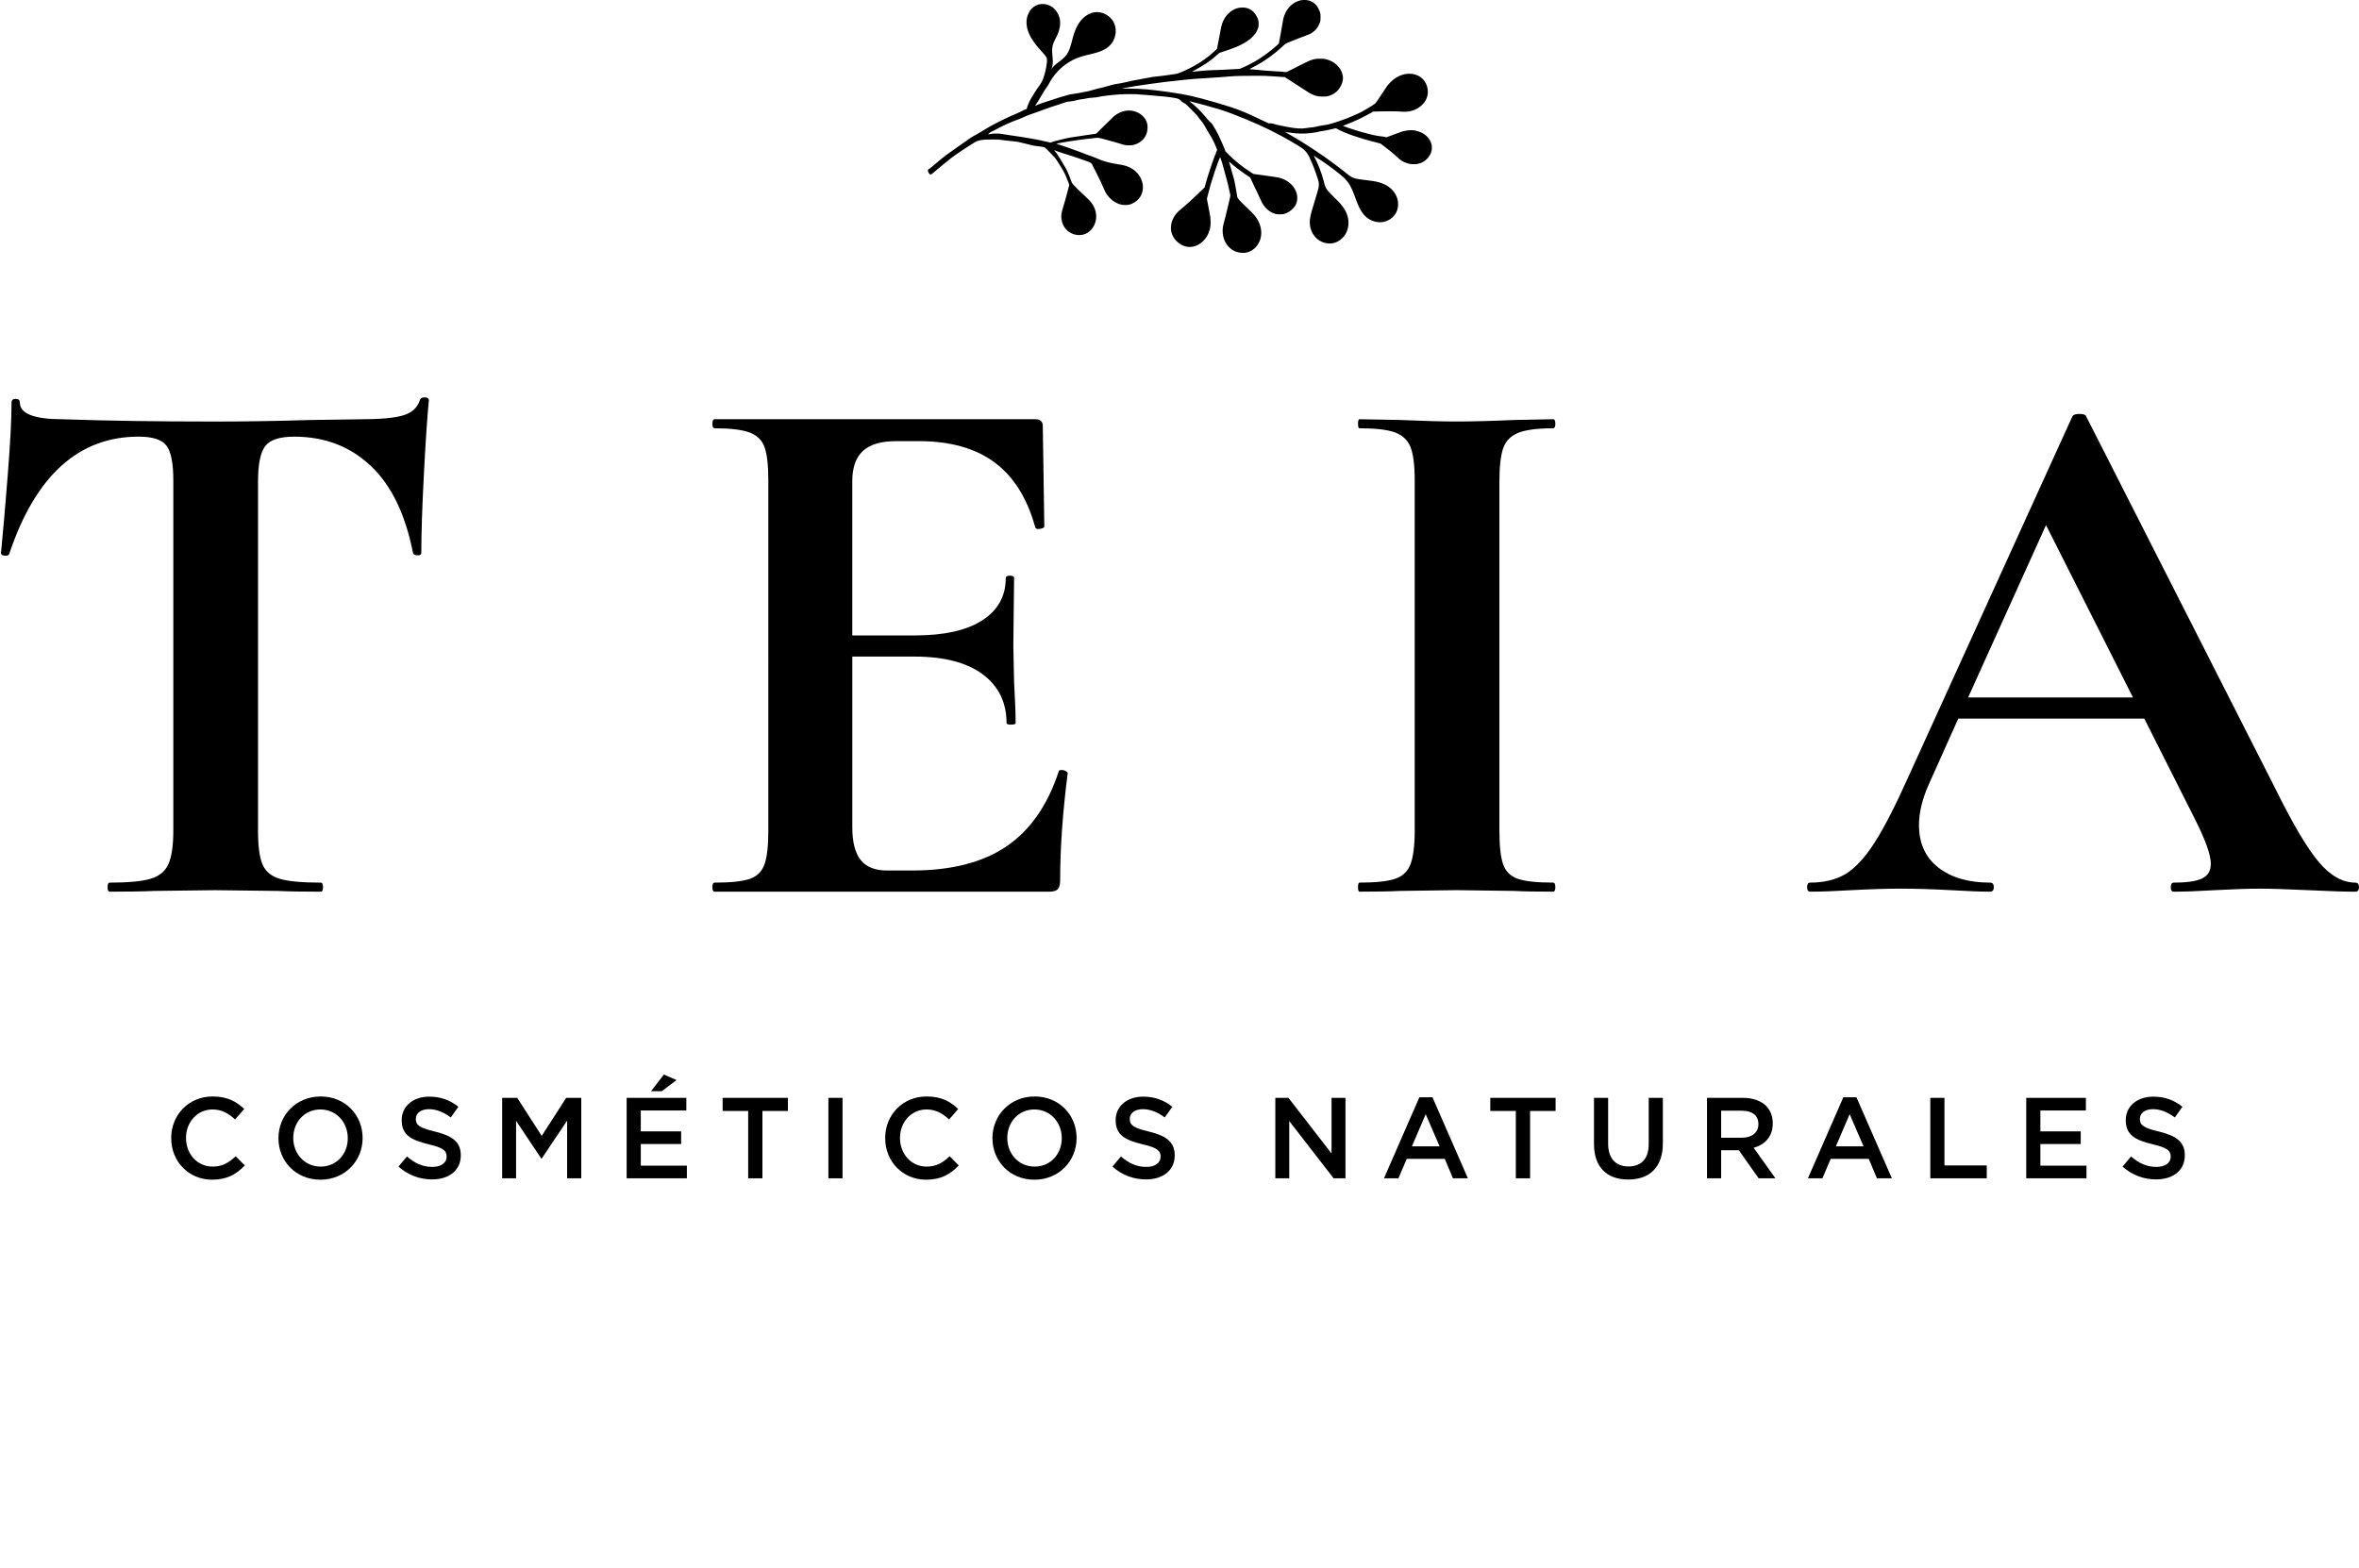
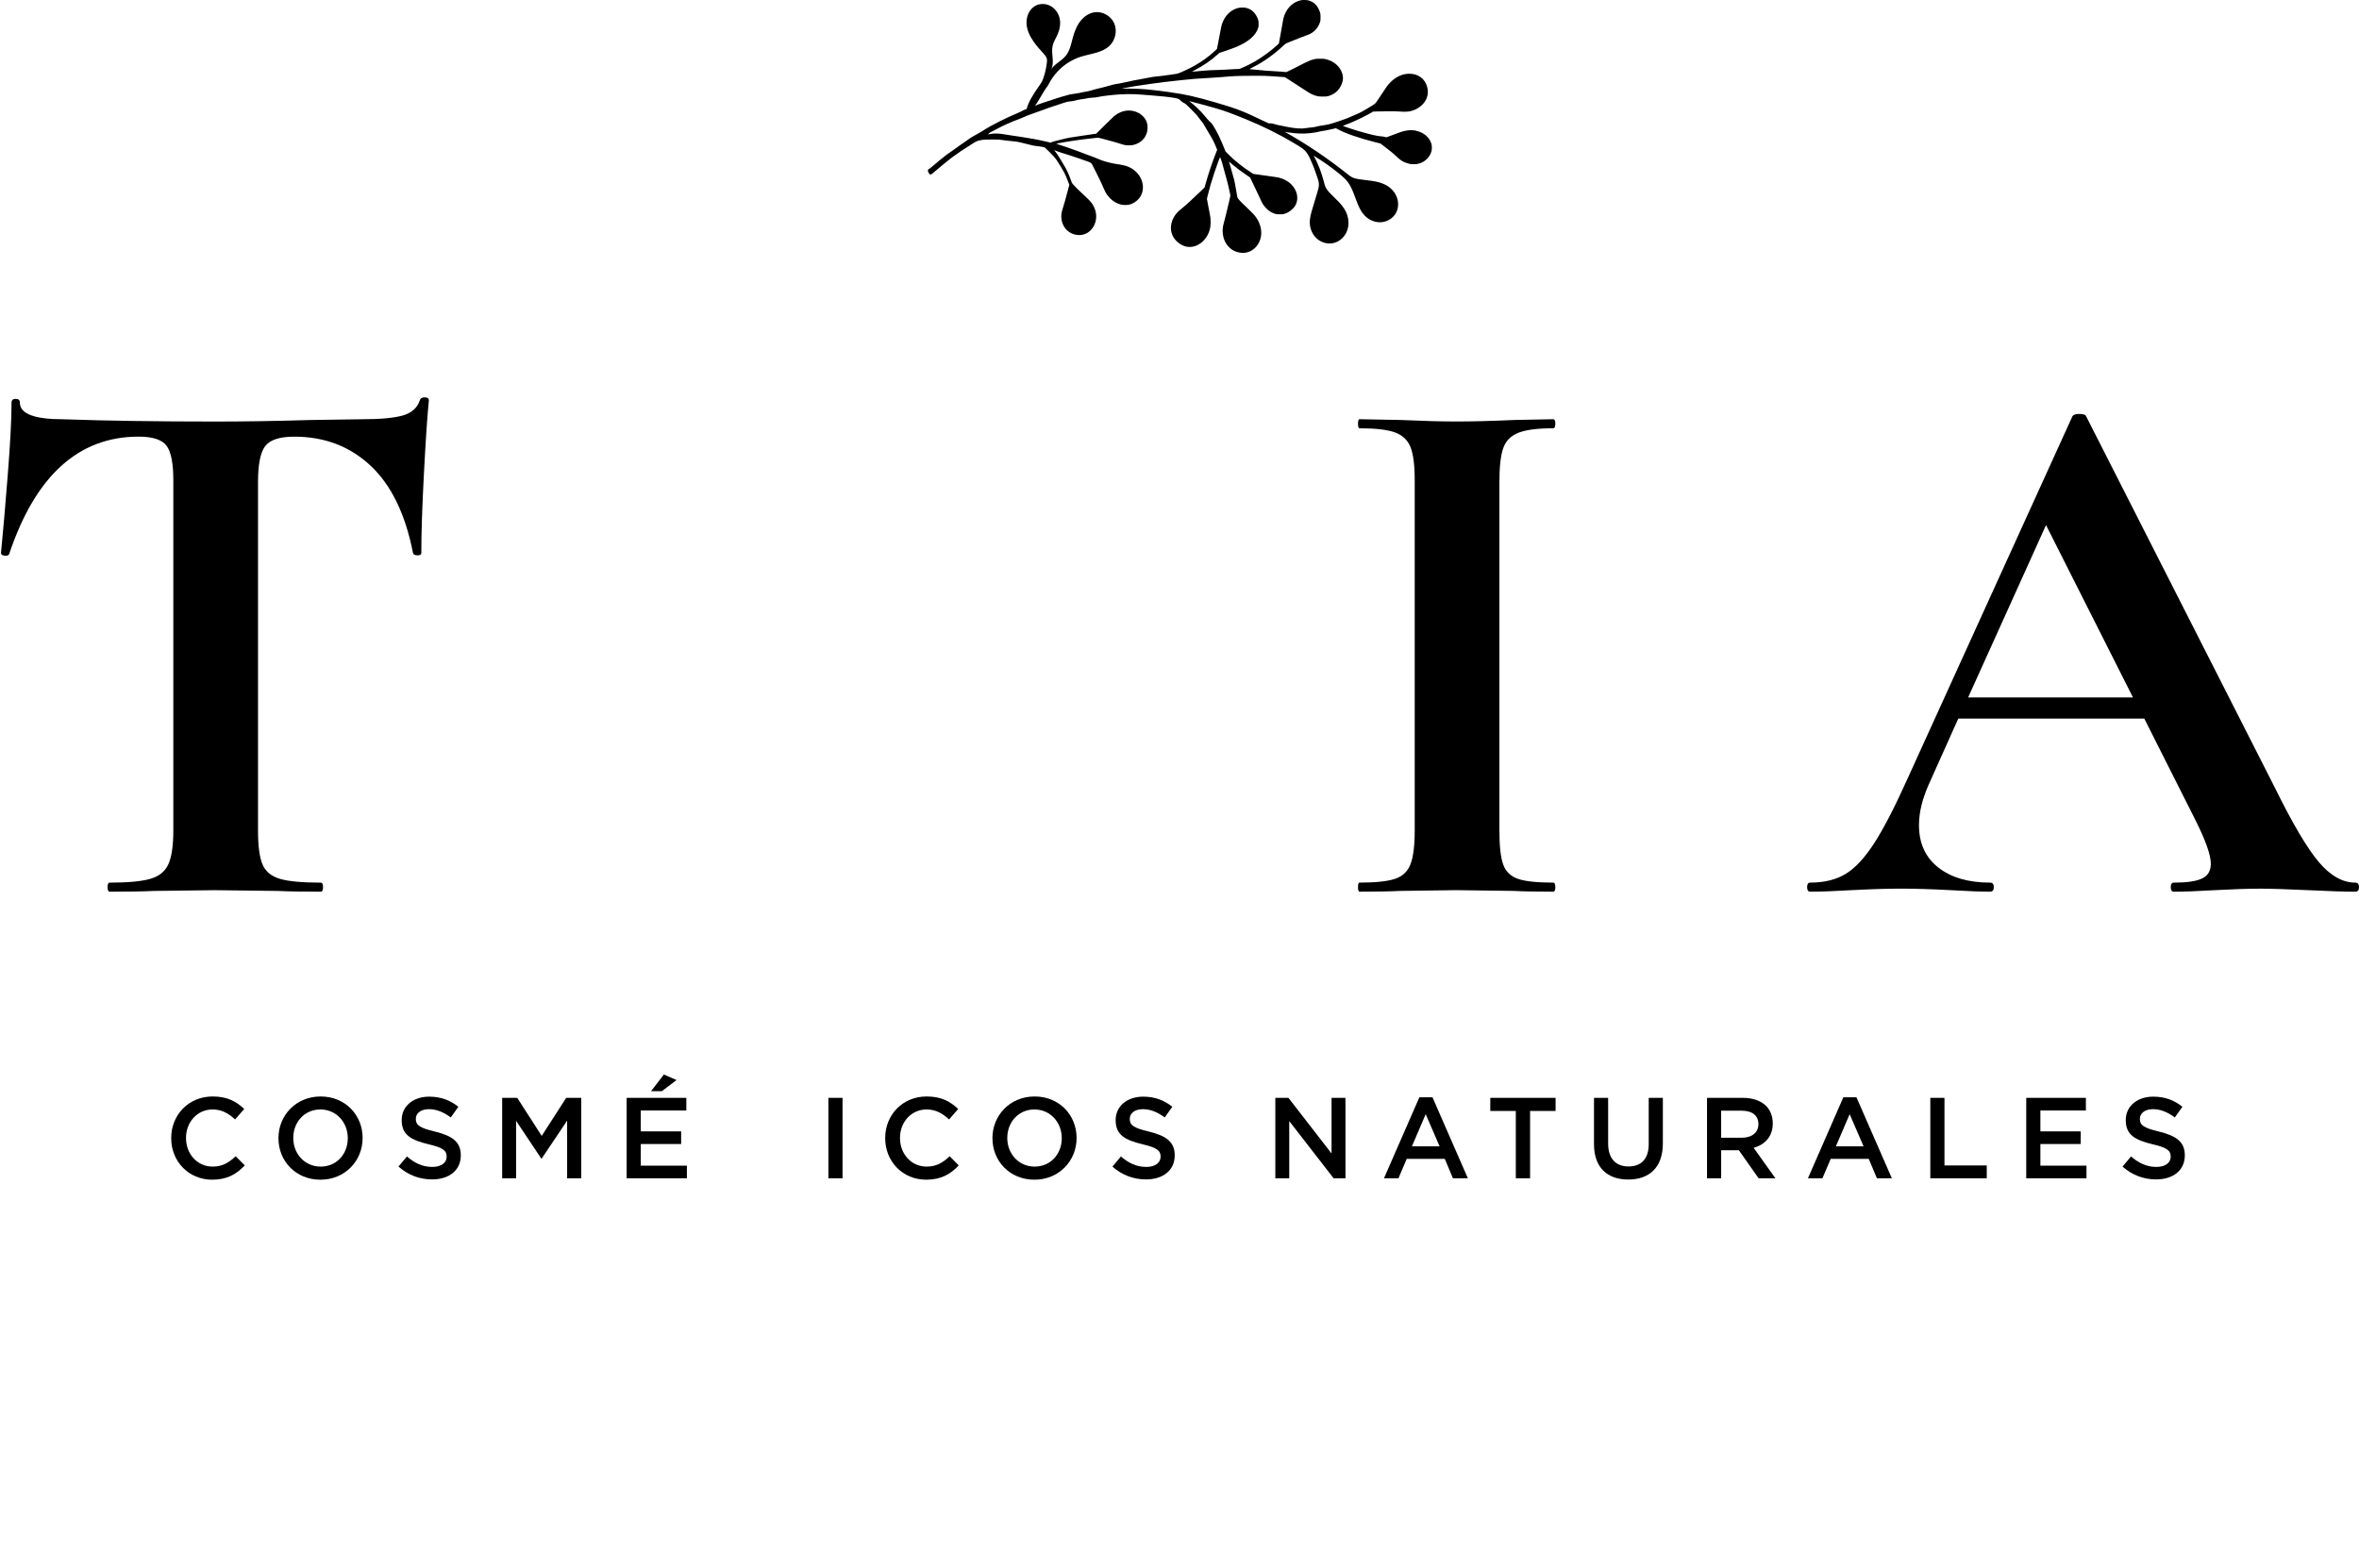
<svg xmlns="http://www.w3.org/2000/svg" id="Capa_1" data-name="Capa 1" viewBox="0 0 962.65 639.92">
  <g>
    <path d="M3.79,226.03c-.21,.62-.82,.88-1.85,.77-1.03-.1-1.54-.46-1.54-1.08,.82-8.22,1.74-18.87,2.77-31.93,1.03-13.06,1.54-22.88,1.54-29.46,0-1.03,.56-1.54,1.7-1.54s1.7,.52,1.7,1.54c0,4.53,5.86,6.79,17.59,6.79,17.68,.62,38.35,.93,62.01,.93,12.13,0,24.99-.2,38.56-.62l20.98-.31c7.81,0,13.52-.51,17.12-1.54,3.6-1.03,5.91-3.09,6.94-6.17,.2-.82,.87-1.23,2-1.23s1.7,.41,1.7,1.23c-.62,6.17-1.29,16.04-2,29.62-.72,13.57-1.08,24.48-1.08,32.7,0,.62-.52,.93-1.54,.93s-1.65-.31-1.85-.93c-3.09-15.84-8.85-27.71-17.28-35.63-8.43-7.92-18.82-11.88-31.16-11.88-5.97,0-9.92,1.29-11.88,3.86-1.96,2.57-2.93,7.46-2.93,14.65v142.23c0,6.38,.62,11.01,1.85,13.88,1.23,2.88,3.6,4.83,7.1,5.86,3.49,1.03,9.05,1.54,16.66,1.54,.62,0,.93,.62,.93,1.85s-.31,1.85-.93,1.85c-7.41,0-13.26-.1-17.59-.31l-25.61-.31-24.99,.31c-4.32,.21-10.29,.31-17.89,.31-.62,0-.93-.62-.93-1.85s.31-1.85,.93-1.85c7.4,0,12.9-.51,16.5-1.54,3.6-1.03,6.06-3.03,7.41-6.02,1.33-2.98,2-7.56,2-13.73V196.1c0-6.99-.92-11.72-2.78-14.19-1.85-2.47-5.66-3.7-11.41-3.7-24.48,0-42.07,15.94-52.76,47.82Z" />
-     <path d="M433.24,314.27c.62,0,1.18,.15,1.7,.46,.51,.31,.77,.57,.77,.77-2.06,16.04-3.09,30.65-3.09,43.81,0,1.65-.31,2.83-.93,3.55-.62,.72-1.85,1.08-3.7,1.08h-136.36c-.62,0-.93-.62-.93-1.85s.31-1.85,.93-1.85c6.58,0,11.36-.51,14.35-1.54,2.98-1.03,4.98-3.03,6.02-6.02,1.03-2.98,1.54-7.56,1.54-13.73V196.1c0-6.17-.52-10.69-1.54-13.58-1.03-2.88-3.09-4.88-6.17-6.02-3.09-1.13-7.82-1.7-14.19-1.7-.62,0-.93-.62-.93-1.85s.31-1.85,.93-1.85h130.81c2.05,0,3.09,.93,3.09,2.78l.62,41.03c0,.42-.57,.72-1.7,.93-1.13,.21-1.8,0-2-.62-3.29-11.93-8.85-20.77-16.66-26.53-7.82-5.76-18.1-8.64-30.85-8.64h-9.25c-6.17,0-10.7,1.34-13.58,4.01-2.88,2.68-4.32,6.79-4.32,12.34v62.94h25.61c11.92,0,21.08-2.05,27.46-6.17,6.37-4.11,9.56-9.87,9.56-17.28,0-.62,.56-.93,1.7-.93s1.7,.31,1.7,.93l-.31,27.77,.31,14.81c.41,6.99,.62,12.55,.62,16.66,0,.41-.62,.62-1.85,.62s-1.85-.2-1.85-.62c0-8.43-3.24-15.06-9.72-19.9-6.48-4.83-15.79-7.25-27.92-7.25h-25.3v69.72c0,5.97,1.13,10.39,3.39,13.27,2.26,2.88,5.86,4.32,10.8,4.32h10.18c16.04,0,28.89-3.29,38.56-9.87,9.67-6.58,16.76-16.76,21.29-30.54,0-.41,.41-.62,1.23-.62Z" />
    <path d="M613.41,352.83c1.03,2.88,3.03,4.83,6.01,5.86,2.98,1.03,7.76,1.54,14.35,1.54,.62,0,.93,.62,.93,1.85s-.31,1.85-.93,1.85c-6.79,0-12.14-.1-16.04-.31l-23.45-.31-22.83,.31c-4.12,.21-9.67,.31-16.66,.31-.41,0-.62-.62-.62-1.85s.2-1.85,.62-1.85c6.58,0,11.42-.51,14.5-1.54,3.09-1.03,5.19-3.03,6.32-6.02,1.13-2.98,1.7-7.56,1.7-13.73V196.1c0-6.17-.57-10.69-1.7-13.58-1.14-2.88-3.24-4.88-6.32-6.02-3.09-1.13-7.92-1.7-14.5-1.7-.41,0-.62-.62-.62-1.85s.2-1.85,.62-1.85l16.66,.31c9.46,.42,17.07,.62,22.83,.62,6.37,0,14.29-.2,23.76-.62l15.73-.31c.62,0,.93,.62,.93,1.85s-.31,1.85-.93,1.85c-6.38,0-11.11,.62-14.19,1.85-3.08,1.23-5.14,3.35-6.17,6.32-1.03,2.98-1.54,7.56-1.54,13.73v142.23c0,6.38,.51,11.01,1.54,13.88Z" />
    <path d="M962.65,362.09c0,1.23-.52,1.85-1.54,1.85-4.11,0-10.49-.2-19.13-.62-9.05-.41-15.53-.62-19.44-.62-5.14,0-11.41,.21-18.82,.62-6.99,.42-12.55,.62-16.66,.62-.82,0-1.23-.62-1.23-1.85s.41-1.85,1.23-1.85c5.35,0,9.2-.56,11.57-1.7,2.36-1.13,3.55-3.13,3.55-6.02,0-3.5-2.06-9.36-6.17-17.59l-20.98-41.65h-75.9l-12.03,26.84c-2.67,5.97-4.01,11.52-4.01,16.66,0,7.4,2.62,13.16,7.87,17.28,5.24,4.12,12.29,6.17,21.13,6.17,1.03,0,1.54,.62,1.54,1.85s-.52,1.85-1.54,1.85c-3.7,0-9.05-.2-16.04-.62-7.82-.41-14.61-.62-20.36-.62s-12.24,.21-20.05,.62c-6.99,.42-12.65,.62-16.97,.62-.82,0-1.23-.62-1.23-1.85s.41-1.85,1.23-1.85c5.76,0,10.59-1.18,14.5-3.55,3.9-2.36,7.81-6.58,11.72-12.65,3.91-6.06,8.53-15.06,13.88-27l66.95-147.16c.41-.62,1.34-.93,2.78-.93,1.65,0,2.57,.31,2.78,.93l77.13,151.79c7.2,14.61,13.16,24.68,17.89,30.24,4.73,5.55,9.67,8.33,14.81,8.33,1.03,0,1.54,.62,1.54,1.85Zm-159.5-77.44h67.26l-35.48-70.34-31.78,70.34Z" />
  </g>
  <path d="M577.9,53.34c-2.07-.42-4.48-.16-6.86,.74-.44,.17-1.81,.68-3.05,1.14l-2.26,.83-.66-.18c-.36-.09-1.01-.2-1.43-.22-1.72-.11-4.49-.76-9.69-2.27-1.4-.41-5.97-1.93-5.97-1.99,0-.02,.32-.15,.71-.29,1.35-.47,4.79-1.94,6.13-2.61,.74-.37,1.92-.97,2.62-1.33,.7-.35,1.63-.86,2.07-1.12l.79-.49,1.61-.06c2.34-.1,7.83-.09,9.16,.02,1.73,.14,3.36,.11,4.26-.08,3.19-.68,5.83-2.73,6.85-5.34,.6-1.51,.66-3.07,.2-4.71-.95-3.3-3.66-5.29-7.25-5.29-2.83,0-5.55,1.25-7.83,3.6-1.05,1.08-1.22,1.3-3.04,4.09-2.31,3.53-2.88,4.34-3.22,4.59-1.14,.83-5.48,3.39-6.32,3.74-.34,.14-1.38,.59-2.3,1.01-2.21,1.01-2.93,1.28-5.59,2.2-3.7,1.26-4.92,1.58-7.24,1.89-1.05,.14-2.01,.35-3.03,.61-.77,.19-1.64,.18-2.43,.3-.9,.13-1.8,.28-2.71,.32-2.16,.09-4.35-.32-6.46-.71-1.24-.23-2.47-.48-3.7-.76-1.13-.26-2.34-.79-3.49-.61l-1.15-.54c-.64-.3-1.17-.54-1.19-.54s-.99-.47-2.16-1.03c-4.33-2.1-7.75-3.5-11.24-4.61-8.08-2.57-15.54-4.55-19.95-5.28-6.84-1.14-13.74-1.97-17.77-2.12-1.08-.04-3-.07-4.26-.08h-2.29s1.02-.22,1.02-.22c3.94-.83,16.09-2.53,21.99-3.09,.68-.06,2.1-.21,3.17-.33,2.46-.27,3.96-.39,8.59-.66,2.06-.12,4.54-.28,5.5-.36,5.91-.5,6.26-.52,12.31-.56,5.89-.04,5.8-.04,13.06,.48l.89,.06,1.37,.86c2.43,1.54,4.74,3.03,6.68,4.32,1.97,1.32,3.01,1.88,4.16,2.26,1.28,.42,1.74,.49,3.37,.48,1.38,0,1.55-.01,2.21-.2,1.44-.39,2.93-1.27,3.82-2.28,1.3-1.47,2.13-3.44,2.13-5.05,0-1.87-.96-3.93-2.53-5.39-1.2-1.12-2.61-1.86-4.39-2.32-.71-.18-.87-.2-2.37-.2-1.5,0-1.66,.01-2.48,.21-1.24,.29-2.03,.6-3.93,1.55-.92,.47-1.7,.87-1.75,.89-.04,.03-1.33,.68-2.87,1.46-2.73,1.37-2.8,1.4-3.13,1.35-.98-.15-1.51-.19-4.02-.33-3.31-.18-4.98-.31-7.13-.55-.9-.1-1.98-.2-2.4-.22-1.41-.08-1.43-.01,.31-.9,4.33-2.2,8.72-5.32,12.43-8.86,.67-.63,.84-.76,1.35-.98,3.18-1.3,7.03-2.83,7.84-3.09,1.49-.49,2.32-.95,3.37-1.83,1.01-.86,1.93-2.29,2.35-3.65,.18-.6,.2-.73,.2-1.96s-.01-1.36-.2-1.97c-.25-.85-.9-2.12-1.37-2.76-.77-1.01-2.05-1.84-3.38-2.17-.97-.24-2.48-.22-3.47,.04-3.33,.88-5.87,3.69-6.76,7.44-.15,.64-.89,4.81-1.42,7.97-.18,1.1-.36,2.05-.39,2.12-.03,.07-.43,.46-.89,.87-2.74,2.42-5.64,4.55-8.63,6.34-1.43,.85-4.31,2.29-5.66,2.83l-.93,.37-1.91,.07c-1.06,.04-2.52,.12-3.26,.19-.74,.06-2.46,.14-3.82,.17-2.55,.07-2.83,.08-5.35,.26-1.38,.1-4.05,.34-4.81,.44-.3,.04-.24,0,.66-.48,4-2.13,6.87-4.09,9.61-6.58l.67-.61,1.73-.57c2.17-.71,4-1.36,5.26-1.89,4.92-2.07,7.94-4.71,8.86-7.73,.17-.57,.2-.77,.2-1.63,0-1.19-.14-1.79-.68-2.88-1.06-2.14-2.7-3.41-4.84-3.76-.83-.13-2.24-.05-3.09,.19-2.89,.79-5.27,3.21-6.33,6.44-.28,.85-.28,.89-1.14,5.48-.39,2.05-.74,3.95-.92,4.73l-1.06,.99c-2.35,2.17-4.87,4-7.96,5.77-1.93,1.11-5.59,2.83-6.91,3.25-.34,.11-1.37,.28-2.77,.47-1.22,.16-2.73,.38-3.35,.47-.62,.1-1.51,.19-1.97,.22-1.2,.06-2.57,.28-4.99,.77-1.16,.24-2.47,.49-2.91,.55-1.09,.15-2.58,.46-4.94,1.01-1.09,.25-2.37,.52-2.85,.58-1.78,.24-3.43,.62-5.13,1.16-.54,.18-1.33,.39-1.75,.47-1.1,.23-3.34,.8-4.73,1.22-.66,.2-1.49,.4-1.86,.45-.36,.04-1.01,.17-1.46,.26-1.57,.36-2.13,.47-3.57,.66-.8,.1-1.8,.28-2.22,.39-1.64,.43-4.87,1.38-5.43,1.61-.32,.12-1.06,.37-1.64,.55-.58,.17-2.1,.66-3.37,1.08-1.81,.6-2.45,.84-3.38,1.35,1.2-1.69,4.02-6.75,4.61-7.43,.71-.82,1.09-1.76,1.64-2.69,1.14-1.93,2.57-3.69,4.22-5.2,2.35-2.15,5.16-3.8,8.2-4.77,4.09-1.3,8.8-1.57,11.85-4.59,2.33-2.31,3.11-6.09,1.78-9.08-1.33-3-4.75-4.96-7.99-4.49-2.38,.35-4.48,1.87-5.93,3.79-1.45,1.92-2.3,4.22-2.94,6.54-.72,2.64-1.23,5.47-2.99,7.56-1.73,2.05-4.48,3.16-5.86,5.46,1.49-2.82-.07-6.32,.56-9.46,.36-1.78,1.41-3.34,2.13-5.01,.84-1.94,1.22-4.12,.81-6.19-.42-2.1-1.71-4.05-3.56-5.14-1.85-1.09-4.25-1.25-6.17-.3-2.55,1.26-3.92,4.27-3.83,7.12,.08,2.85,1.39,5.53,3.05,7.84,1.19,1.66,2.57,3.18,3.94,4.7,.52,.57,1.06,1.18,1.27,1.92,.16,.58,.11,1.2,.04,1.8-.26,2.22-.77,4.4-1.51,6.51-.71,2.01-2.31,3.71-3.41,5.53-.65,1.08-1.27,2.1-1.38,2.26-.2,.31-1.66,2.97-1.9,4.51-.92,.32-1.94,.79-2.55,1.17-.15,.1-.67,.34-1.17,.53-1.97,.79-5.3,2.33-7.53,3.48-3.2,1.65-4.43,2.32-5.39,2.94-1.47,.97-3,1.83-4.54,2.68-.21,.12-.41,.23-.62,.34-1.18,.65-2.24,1.48-3.35,2.25-.69,.48-1.39,.96-2.08,1.43-.89,.67-2.13,1.55-3.35,2.4-1.06,.74-2.11,1.47-2.33,1.63-.83,.61-4.37,3.52-5.9,4.86-.38,.33-.82,.66-.99,.73-.59,.25-.77,.76-.18,1.73,.13,.31,.48,.6,.72,.6,.29,0,.52-.16,1.95-1.4,1.88-1.61,5.69-4.74,6.7-5.49,2.41-1.79,4.92-3.46,7.47-5.05,1.18-.73,2.33-1.63,3.7-1.95,1.81-.42,3.58-.39,5.42-.39,2.54,0,2.67,0,4.01,.21,.76,.12,1.65,.23,1.97,.26,2.82,.23,4.38,.44,5.46,.73,.36,.1,1.44,.36,2.4,.58,.96,.22,2.01,.48,2.34,.58,.35,.1,1.03,.22,1.68,.29,1.06,.11,2.37,.31,3.15,.47,.36,.08,.44,.14,2.16,1.86,1.91,1.91,2.27,2.32,3.14,3.56,.63,.9,2.65,4.25,3.09,5.12,.4,.8,.85,1.86,1.46,3.47l.52,1.37-.62,2.38c-.87,3.29-1.49,5.48-2,7.09-.63,1.95-.76,2.99-.58,4.46,.37,3.04,2.35,5.45,5.12,6.26,2.61,.76,5.13,.12,6.89-1.75,2.31-2.45,2.83-6.16,1.3-9.34-.76-1.59-1.45-2.42-3.82-4.61-2.24-2.06-4.04-3.84-4.7-4.63-.55-.65-.57-.71-.94-1.76-.75-2.17-1.79-4.47-2.63-5.79-.22-.36-.77-1.26-1.2-2-1.32-2.26-1.97-3.24-2.91-4.32-.05-.15,.01-.14,.72,.15,1.83,.73,3.81,1.23,5.68,1.86,2.53,.85,5.09,1.68,7.59,2.61,0,0,1.04,.38,1.29,.83,.38,.68,3.17,6.28,3.72,7.47,.27,.58,.73,1.63,1.03,2.33,.3,.7,.69,1.54,.87,1.86,1.51,2.63,4.01,4.53,6.63,5.03,.72,.14,2.13,.13,2.84-.01,1.57-.32,3.2-1.33,4.24-2.64,2.37-2.99,1.94-7.45-1.01-10.52-.87-.9-1.69-1.5-2.88-2.09-1.75-.86-3.47-1.07-5.38-1.37-2.08-.33-4.1-.83-6.09-1.52-.98-.34-1.9-.85-2.88-1.18-.68-.24-2.14-.78-3.24-1.19-1.1-.42-2.48-.95-3.06-1.17-2.53-.96-7.37-2.64-8.46-2.93-.44-.12-.79-.23-.79-.26,0-.08,1.28-.34,3.13-.65,.98-.16,2.37-.39,3.1-.5,2.12-.35,5.79-.82,9.58-1.23,1.41-.15,1.02-.21,4.55,.73,2.87,.76,4.81,1.32,6.04,1.73,1.38,.45,1.94,.55,3.24,.55,.98,0,1.24-.03,1.92-.2,1.73-.43,3.23-1.38,4.21-2.67,.49-.63,1.04-1.79,1.22-2.55,.2-.8,.27-2.21,.15-2.95-.33-2.06-1.68-3.85-3.71-4.9-3.15-1.64-6.82-1.14-9.85,1.33-.3,.24-2.08,1.96-3.94,3.81l-3.39,3.37-4.81,.7c-6.18,.9-6.55,.96-9.28,1.65-1.26,.32-2.61,.66-3.02,.76-.39,.1-.89,.26-1.49,.55l-2.36-.55c-3.31-.78-6.66-1.34-10.02-1.85-1.68-.25-3.36-.5-5.04-.75-1.58-.24-3.17-.58-4.78-.58-1.08-.03-2.01,.14-3.31,.36,.41-.76,1.99-1.34,2.74-1.76,3.08-1.72,6.79-3.39,10.12-4.57,.48-.17,1.27-.5,1.75-.74,1.14-.55,2.07-.89,8.12-3.03,.9-.32,1.94-.7,2.29-.84,.36-.15,1.18-.41,1.82-.6,.64-.18,1.48-.46,1.86-.61s1.15-.41,1.71-.58c.56-.17,1.25-.38,1.53-.47,.33-.11,.79-.19,1.27-.23,1.12-.07,2.15-.27,3.24-.62,.24-.08,.98-.21,1.64-.29,1.28-.16,1.67-.22,2.59-.44,.35-.08,1.14-.16,2-.21,1.17-.06,1.58-.12,2.29-.29,1.24-.31,5.38-.81,8.56-1.03,1.92-.13,5.17-.17,6.84-.08,1.79,.1,9.57,.73,11.58,.95,1.81,.2,2.69,.32,4.39,.6,0,0,1.44,.23,1.89,.73,.52,.58,1.12,1.03,1.84,1.37,.46,.22,.71,.44,2.65,2.36,2.03,2.01,2.7,2.76,3.31,3.69,.15,.22,.49,.66,.76,.97,.71,.79,1.43,1.88,2.02,3.04,.28,.54,.95,1.68,1.48,2.51,1.08,1.69,2.05,3.58,2.76,5.4l.43,1.11-.29,.68c-1.27,3.04-3.34,9.15-4.46,13.23l-.39,1.41-1.48,1.43c-3.74,3.62-6.13,5.8-8.32,7.56-2.32,1.86-3.63,4.14-3.9,6.77-.23,2.26,.58,4.47,2.22,6.1,1.45,1.44,3.26,2.32,4.96,2.42,3.67,.21,7.18-2.51,8.47-6.56,.42-1.3,.54-2.27,.5-3.94-.03-1.37-.05-1.56-.37-3.2-.19-.96-.52-2.68-.74-3.82l-.39-2.07,.33-1.42c.62-2.62,1.59-5.96,2.72-9.32,1.08-3.22,2.26-6.38,2.34-6.29,.09,.1,.62,1.59,.89,2.53,.15,.48,.56,2.02,.92,3.42,.36,1.4,.82,3.02,1,3.6,.26,.87,.84,3.37,1.33,5.77,.08,.39,.06,.5-.62,3.39-.86,3.67-1.78,7.37-2.07,8.34-.89,3-.36,6.41,1.35,8.7,1.52,2.03,3.59,3.14,6.16,3.28,2.93,.17,5.64-1.55,7.01-4.44,1.41-2.96,.99-6.64-1.11-9.77-.69-1.03-1.36-1.79-2.8-3.16-.74-.7-2.14-2.05-3.12-3,0,0-1.79-1.73-1.91-2.37-.07-.35-.34-1.9-.6-3.44-.26-1.54-.57-3.18-.7-3.64-.39-1.45-2.03-7.3-2.08-7.38-.05-.09-.03-.07,1.56,1.3,1.38,1.18,3.53,2.78,5.43,4.06l1.59,1.06,1.2,2.51c.66,1.38,1.66,3.49,2.22,4.69,.56,1.2,1.14,2.45,1.3,2.79,.43,.92,1.11,1.86,1.92,2.67,.82,.82,1.47,1.28,2.47,1.75,1.13,.53,1.63,.64,3.03,.64,1.04,0,1.27-.01,1.78-.16,1.25-.36,2.29-.98,3.34-1.98,.96-.91,1.43-1.65,1.76-2.82,.47-1.62,.25-3.41-.63-5.12-.44-.85-.84-1.38-1.6-2.16-1.38-1.38-3.33-2.4-5.42-2.83-.32-.06-2.71-.41-5.3-.76l-4.72-.65-.82-.52c-3.6-2.31-7.01-5.03-9.52-7.61l-1.06-1.08-.25-.69c-.38-1.04-1.81-4.34-2.47-5.69-.71-1.44-1.59-3.04-2.42-4.35-.42-.68-.85-1.02-1.42-1.57-.64-.61-1.18-1.31-1.74-1.99-1.92-2.31-4.1-4.4-6.5-6.22,2.73,.69,5.45,1.39,8.16,2.16,5.11,1.44,6.31,1.84,10.23,3.34,6.64,2.55,13.17,5.43,19.42,8.82,2.28,1.24,4.53,2.54,6.74,3.9,1.02,.62,2.04,1.27,2.85,2.15,.92,1,1.53,2.24,2.09,3.48,1.11,2.46,2.07,4.97,2.9,7.54,.26,.8,.5,1.62,.54,2.46,.04,1.08-.27,2.14-.58,3.17-.67,2.24-1.34,4.48-2.01,6.72-.6,1.99-1.2,4.02-1.12,6.09,.09,2.41,1.15,4.79,2.98,6.37,1.83,1.57,4.41,2.28,6.75,1.72,2.61-.62,4.75-2.76,5.6-5.31,.85-2.55,.48-5.43-.77-7.8-1.55-2.95-4.28-5.07-6.55-7.51-.5-.54-.98-1.1-1.34-1.74-.53-.94-.77-2.01-1.04-3.06-.93-3.56-2.28-7-4.02-10.23,3.72,2.27,7.29,4.8,10.66,7.57,1.06,.87,2.11,1.78,2.97,2.85,3.55,4.41,3.62,11.21,8,14.8,1.79,1.47,4.2,2.2,6.5,1.86,2.29-.34,4.42-1.79,5.49-3.84,1.03-1.98,1.05-4.42,.21-6.49-.84-2.07-2.49-3.76-4.46-4.81-3.33-1.78-7.29-1.75-11.01-2.36-.92-.15-1.85-.34-2.69-.76-.71-.35-1.34-.86-1.96-1.36-8.09-6.46-16.71-12.26-25.74-17.32,.51,.28,1.41,.3,1.98,.4,.73,.12,1.47,.22,2.21,.29,1.44,.14,2.9,.18,4.35,.12,1.45-.06,2.9-.22,4.32-.47,.7-.13,1.39-.27,2.08-.45,.56-.14,1.09-.13,1.65-.27,.48-.12,1.22-.27,1.65-.34,.42-.06,1.21-.23,1.75-.38,.53-.14,1.01-.25,1.04-.25,.04,0,.35,.15,.69,.34,2.98,1.68,8.87,3.72,15.44,5.37l2.08,.52,1.31,.98c2.53,1.91,4,3.12,5.43,4.49,1.4,1.35,2.5,2.04,4.08,2.54,1.06,.34,1.7,.44,2.84,.44,1.05,0,1.51-.07,2.44-.37,2.24-.71,4.14-2.69,4.74-4.94,.17-.63,.2-2,.06-2.62-.63-2.85-3.1-5.05-6.39-5.72Z" />
  <g>
    <path d="M69.86,464.59v-.09c0-9.34,6.99-16.98,16.94-16.98,6.05,0,9.71,2.11,12.85,5.11l-3.71,4.27c-2.63-2.44-5.44-4.08-9.19-4.08-6.24,0-10.84,5.16-10.84,11.59v.1c0,6.42,4.55,11.63,10.84,11.63,4.03,0,6.61-1.59,9.43-4.22l3.71,3.75c-3.43,3.57-7.18,5.82-13.32,5.82-9.57,0-16.7-7.46-16.7-16.89Z" />
    <path d="M113.63,464.59v-.09c0-9.24,7.13-16.98,17.22-16.98s17.12,7.64,17.12,16.89v.1c0,9.24-7.13,16.98-17.22,16.98s-17.12-7.65-17.12-16.89Zm28.29,0v-.09c0-6.38-4.64-11.68-11.17-11.68s-11.07,5.21-11.07,11.59v.1c0,6.38,4.64,11.63,11.17,11.63s11.07-5.16,11.07-11.54Z" />
    <path d="M162.6,476.13l3.47-4.13c3.14,2.72,6.33,4.27,10.37,4.27,3.57,0,5.82-1.69,5.82-4.13v-.1c0-2.35-1.31-3.61-7.41-5.02-6.99-1.69-10.93-3.76-10.93-9.81v-.09c0-5.63,4.69-9.53,11.21-9.53,4.78,0,8.58,1.46,11.92,4.13l-3.1,4.36c-2.95-2.21-5.91-3.38-8.91-3.38-3.38,0-5.35,1.74-5.35,3.89v.1c0,2.53,1.5,3.66,7.84,5.16,6.94,1.69,10.51,4.18,10.51,9.62v.1c0,6.15-4.83,9.8-11.73,9.8-5.02,0-9.76-1.73-13.7-5.25Z" />
    <path d="M204.92,448.08h6.15l9.99,15.53,9.99-15.53h6.15v32.84h-5.77v-23.55l-10.37,15.48h-.19l-10.27-15.39v23.46h-5.68v-32.84Z" />
    <path d="M255.72,448.08h24.35v5.16h-18.58v8.53h16.47v5.16h-16.47v8.82h18.81v5.16h-24.58v-32.84Zm15.2-9.52l5.16,2.25-6,4.55h-4.41l5.25-6.8Z" />
-     <path d="M305.3,453.43h-10.41v-5.35h26.65v5.35h-10.41v27.49h-5.82v-27.49Z" />
    <path d="M338.05,448.08h5.77v32.84h-5.77v-32.84Z" />
    <path d="M361.22,464.59v-.09c0-9.34,6.99-16.98,16.93-16.98,6.05,0,9.71,2.11,12.86,5.11l-3.71,4.27c-2.63-2.44-5.44-4.08-9.19-4.08-6.24,0-10.84,5.16-10.84,11.59v.1c0,6.42,4.55,11.63,10.84,11.63,4.03,0,6.61-1.59,9.43-4.22l3.71,3.75c-3.43,3.57-7.18,5.82-13.32,5.82-9.57,0-16.7-7.46-16.7-16.89Z" />
    <path d="M404.99,464.59v-.09c0-9.24,7.13-16.98,17.22-16.98s17.12,7.64,17.12,16.89v.1c0,9.24-7.13,16.98-17.21,16.98s-17.12-7.65-17.12-16.89Zm28.29,0v-.09c0-6.38-4.64-11.68-11.16-11.68s-11.07,5.21-11.07,11.59v.1c0,6.38,4.64,11.63,11.16,11.63s11.07-5.16,11.07-11.54Z" />
    <path d="M453.96,476.13l3.47-4.13c3.14,2.72,6.33,4.27,10.37,4.27,3.56,0,5.81-1.69,5.81-4.13v-.1c0-2.35-1.31-3.61-7.41-5.02-6.99-1.69-10.93-3.76-10.93-9.81v-.09c0-5.63,4.69-9.53,11.21-9.53,4.79,0,8.58,1.46,11.91,4.13l-3.09,4.36c-2.96-2.21-5.91-3.38-8.92-3.38-3.38,0-5.35,1.74-5.35,3.89v.1c0,2.53,1.5,3.66,7.83,5.16,6.94,1.69,10.51,4.18,10.51,9.62v.1c0,6.15-4.83,9.8-11.73,9.8-5.02,0-9.76-1.73-13.7-5.25Z" />
    <path d="M520.43,448.08h5.35l17.59,22.7v-22.7h5.68v32.84h-4.83l-18.11-23.36v23.36h-5.68v-32.84Z" />
    <path d="M579.21,447.85h5.35l14.45,33.07h-6.1l-3.33-7.93h-15.53l-3.38,7.93h-5.91l14.45-33.07Zm8.26,20.03l-5.68-13.13-5.63,13.13h11.31Z" />
    <path d="M618.57,453.43h-10.42v-5.35h26.65v5.35h-10.41v27.49h-5.82v-27.49Z" />
    <path d="M650.47,466.99v-18.91h5.77v18.67c0,6.1,3.14,9.33,8.3,9.33s8.26-3.05,8.26-9.1v-18.91h5.77v18.62c0,9.81-5.54,14.73-14.12,14.73s-13.98-4.92-13.98-14.45Z" />
    <path d="M696.58,448.08h14.64c4.13,0,7.36,1.22,9.48,3.28,1.73,1.78,2.72,4.22,2.72,7.08v.1c0,5.4-3.24,8.63-7.79,9.94l8.87,12.43h-6.85l-8.07-11.45h-7.22v11.45h-5.77v-32.84Zm14.22,16.28c4.13,0,6.76-2.16,6.76-5.49v-.1c0-3.52-2.53-5.44-6.8-5.44h-8.4v11.03h8.44Z" />
    <path d="M752.22,447.85h5.35l14.45,33.07h-6.1l-3.33-7.93h-15.53l-3.38,7.93h-5.91l14.45-33.07Zm8.26,20.03l-5.68-13.13-5.63,13.13h11.31Z" />
    <path d="M787.72,448.08h5.77v27.59h17.26v5.25h-23.04v-32.84Z" />
    <path d="M826.85,448.08h24.35v5.16h-18.57v8.53h16.46v5.16h-16.46v8.82h18.81v5.16h-24.58v-32.84Z" />
    <path d="M866.16,476.13l3.47-4.13c3.14,2.72,6.33,4.27,10.37,4.27,3.56,0,5.81-1.69,5.81-4.13v-.1c0-2.35-1.31-3.61-7.41-5.02-6.99-1.69-10.93-3.76-10.93-9.81v-.09c0-5.63,4.69-9.53,11.21-9.53,4.79,0,8.58,1.46,11.91,4.13l-3.09,4.36c-2.96-2.21-5.91-3.38-8.92-3.38-3.38,0-5.35,1.74-5.35,3.89v.1c0,2.53,1.5,3.66,7.83,5.16,6.94,1.69,10.51,4.18,10.51,9.62v.1c0,6.15-4.83,9.8-11.73,9.8-5.02,0-9.76-1.73-13.7-5.25Z" />
  </g>
</svg>